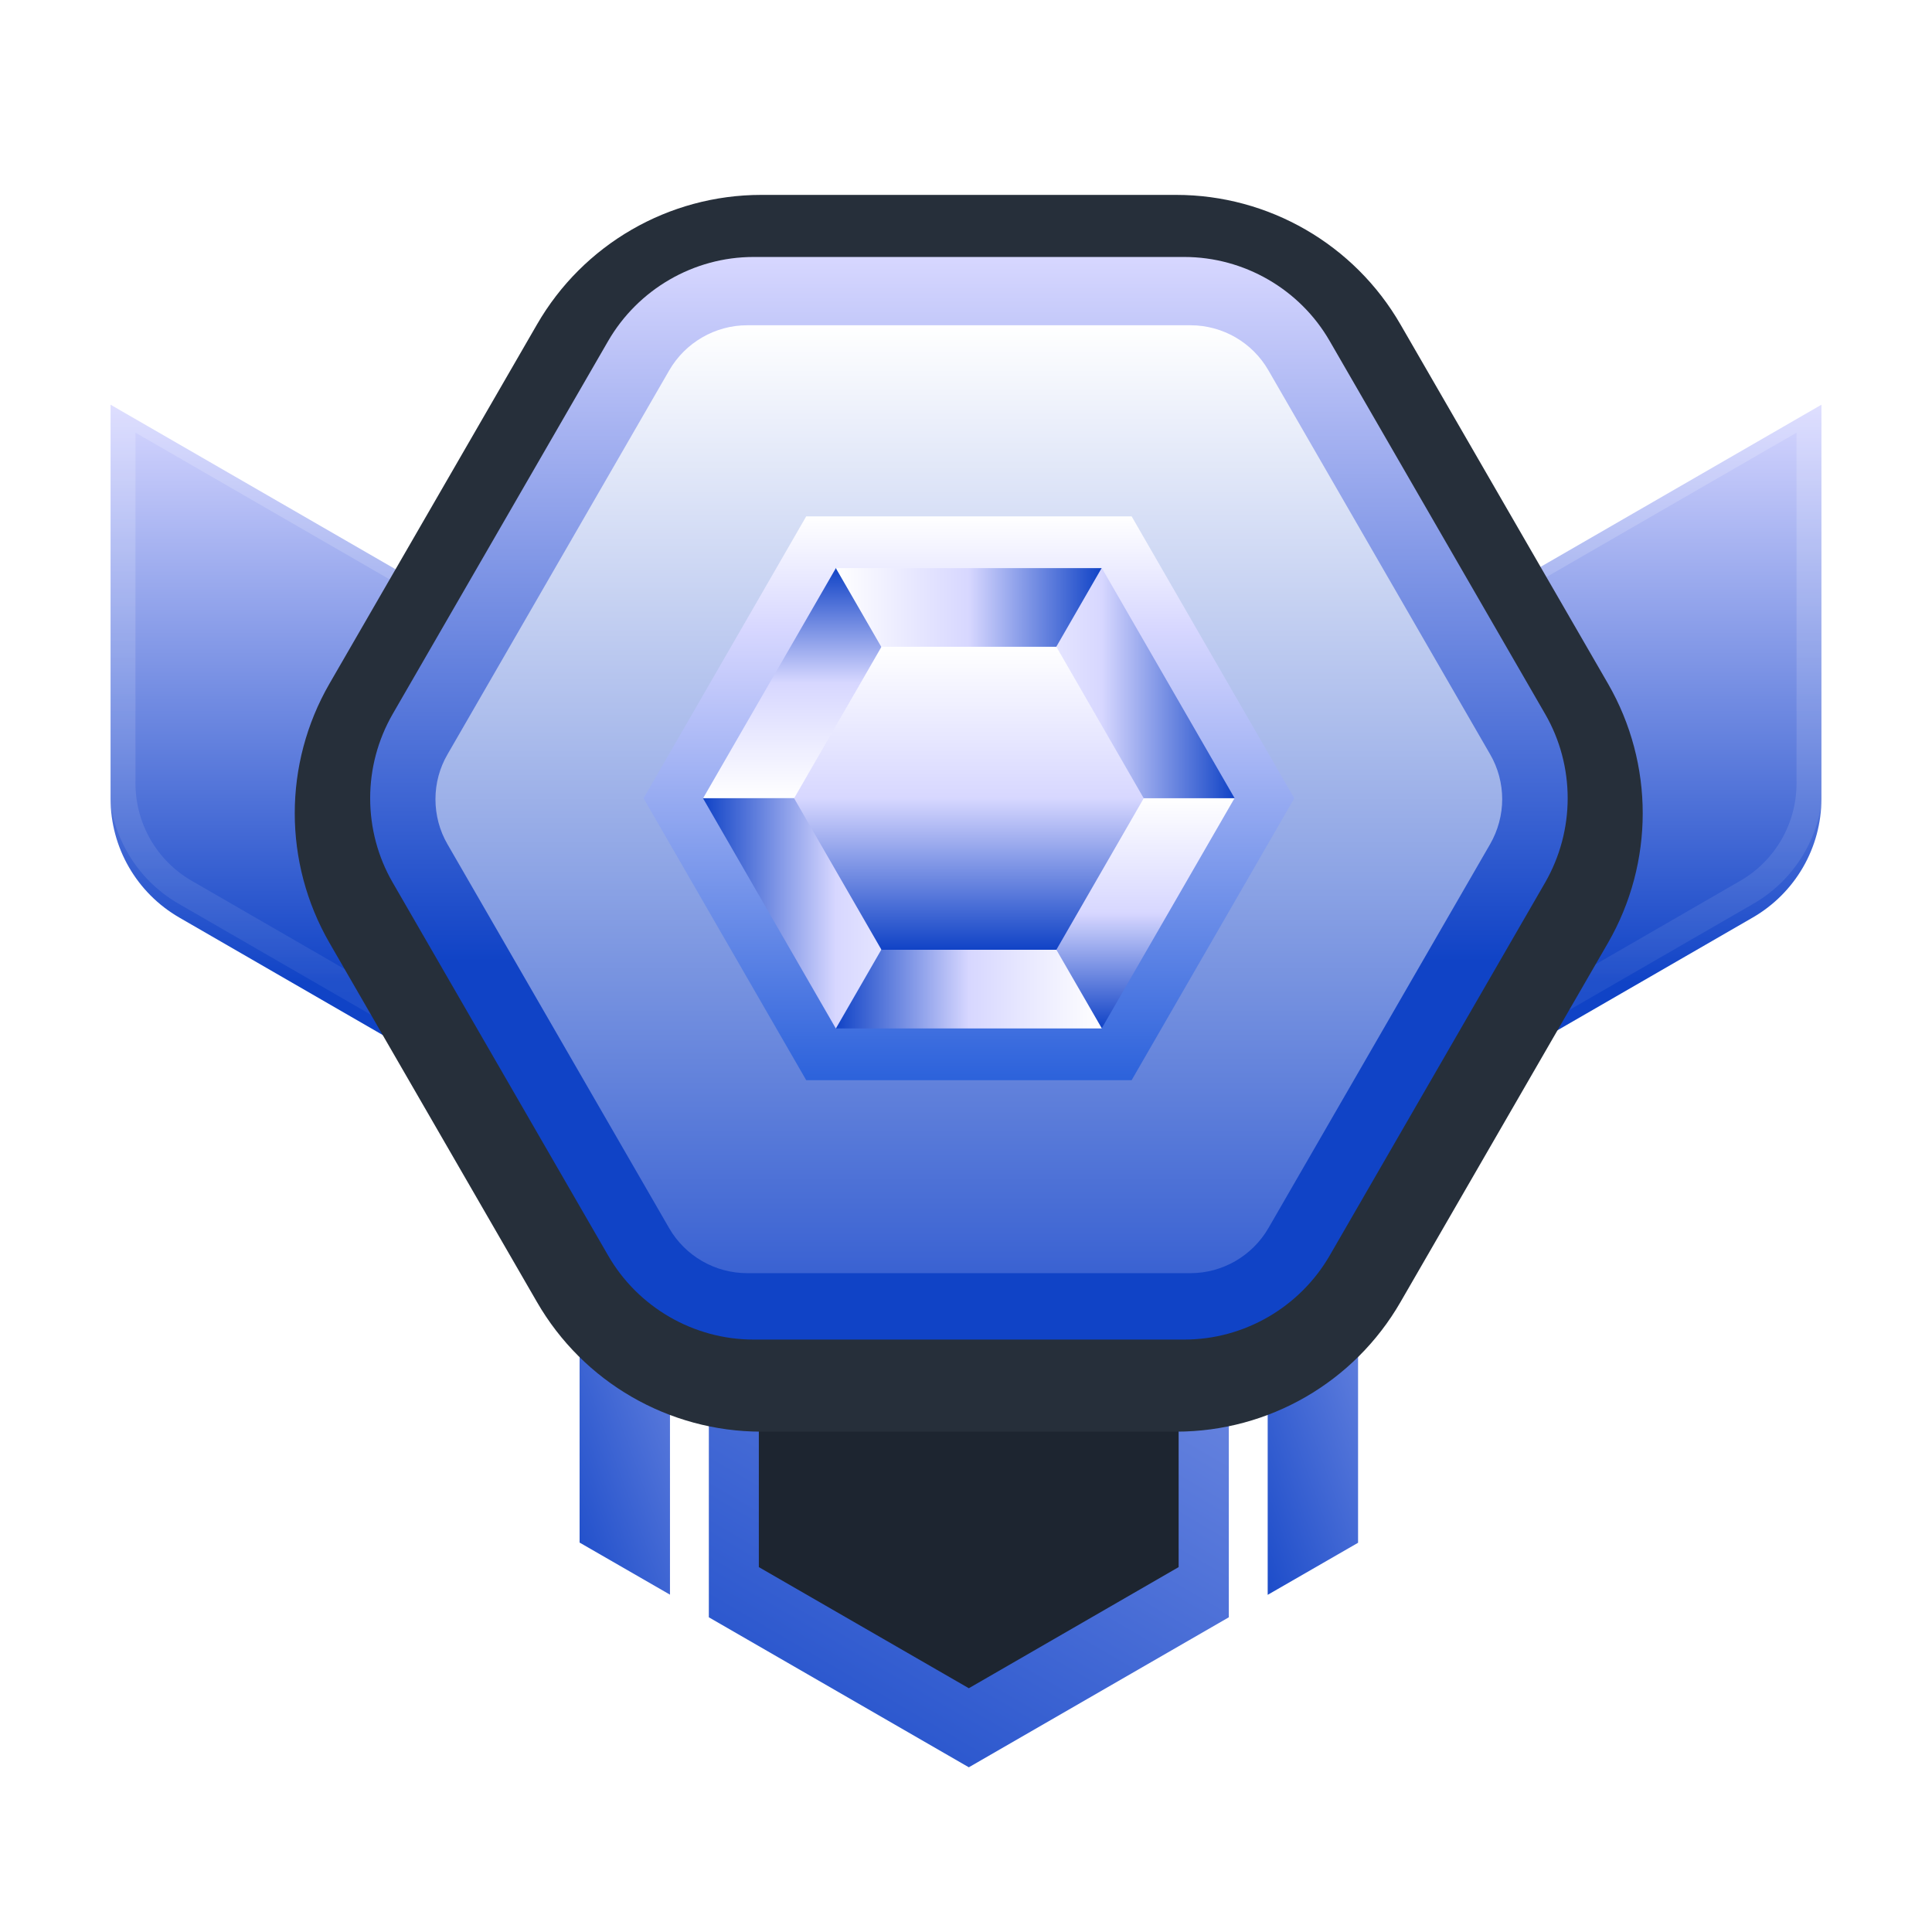
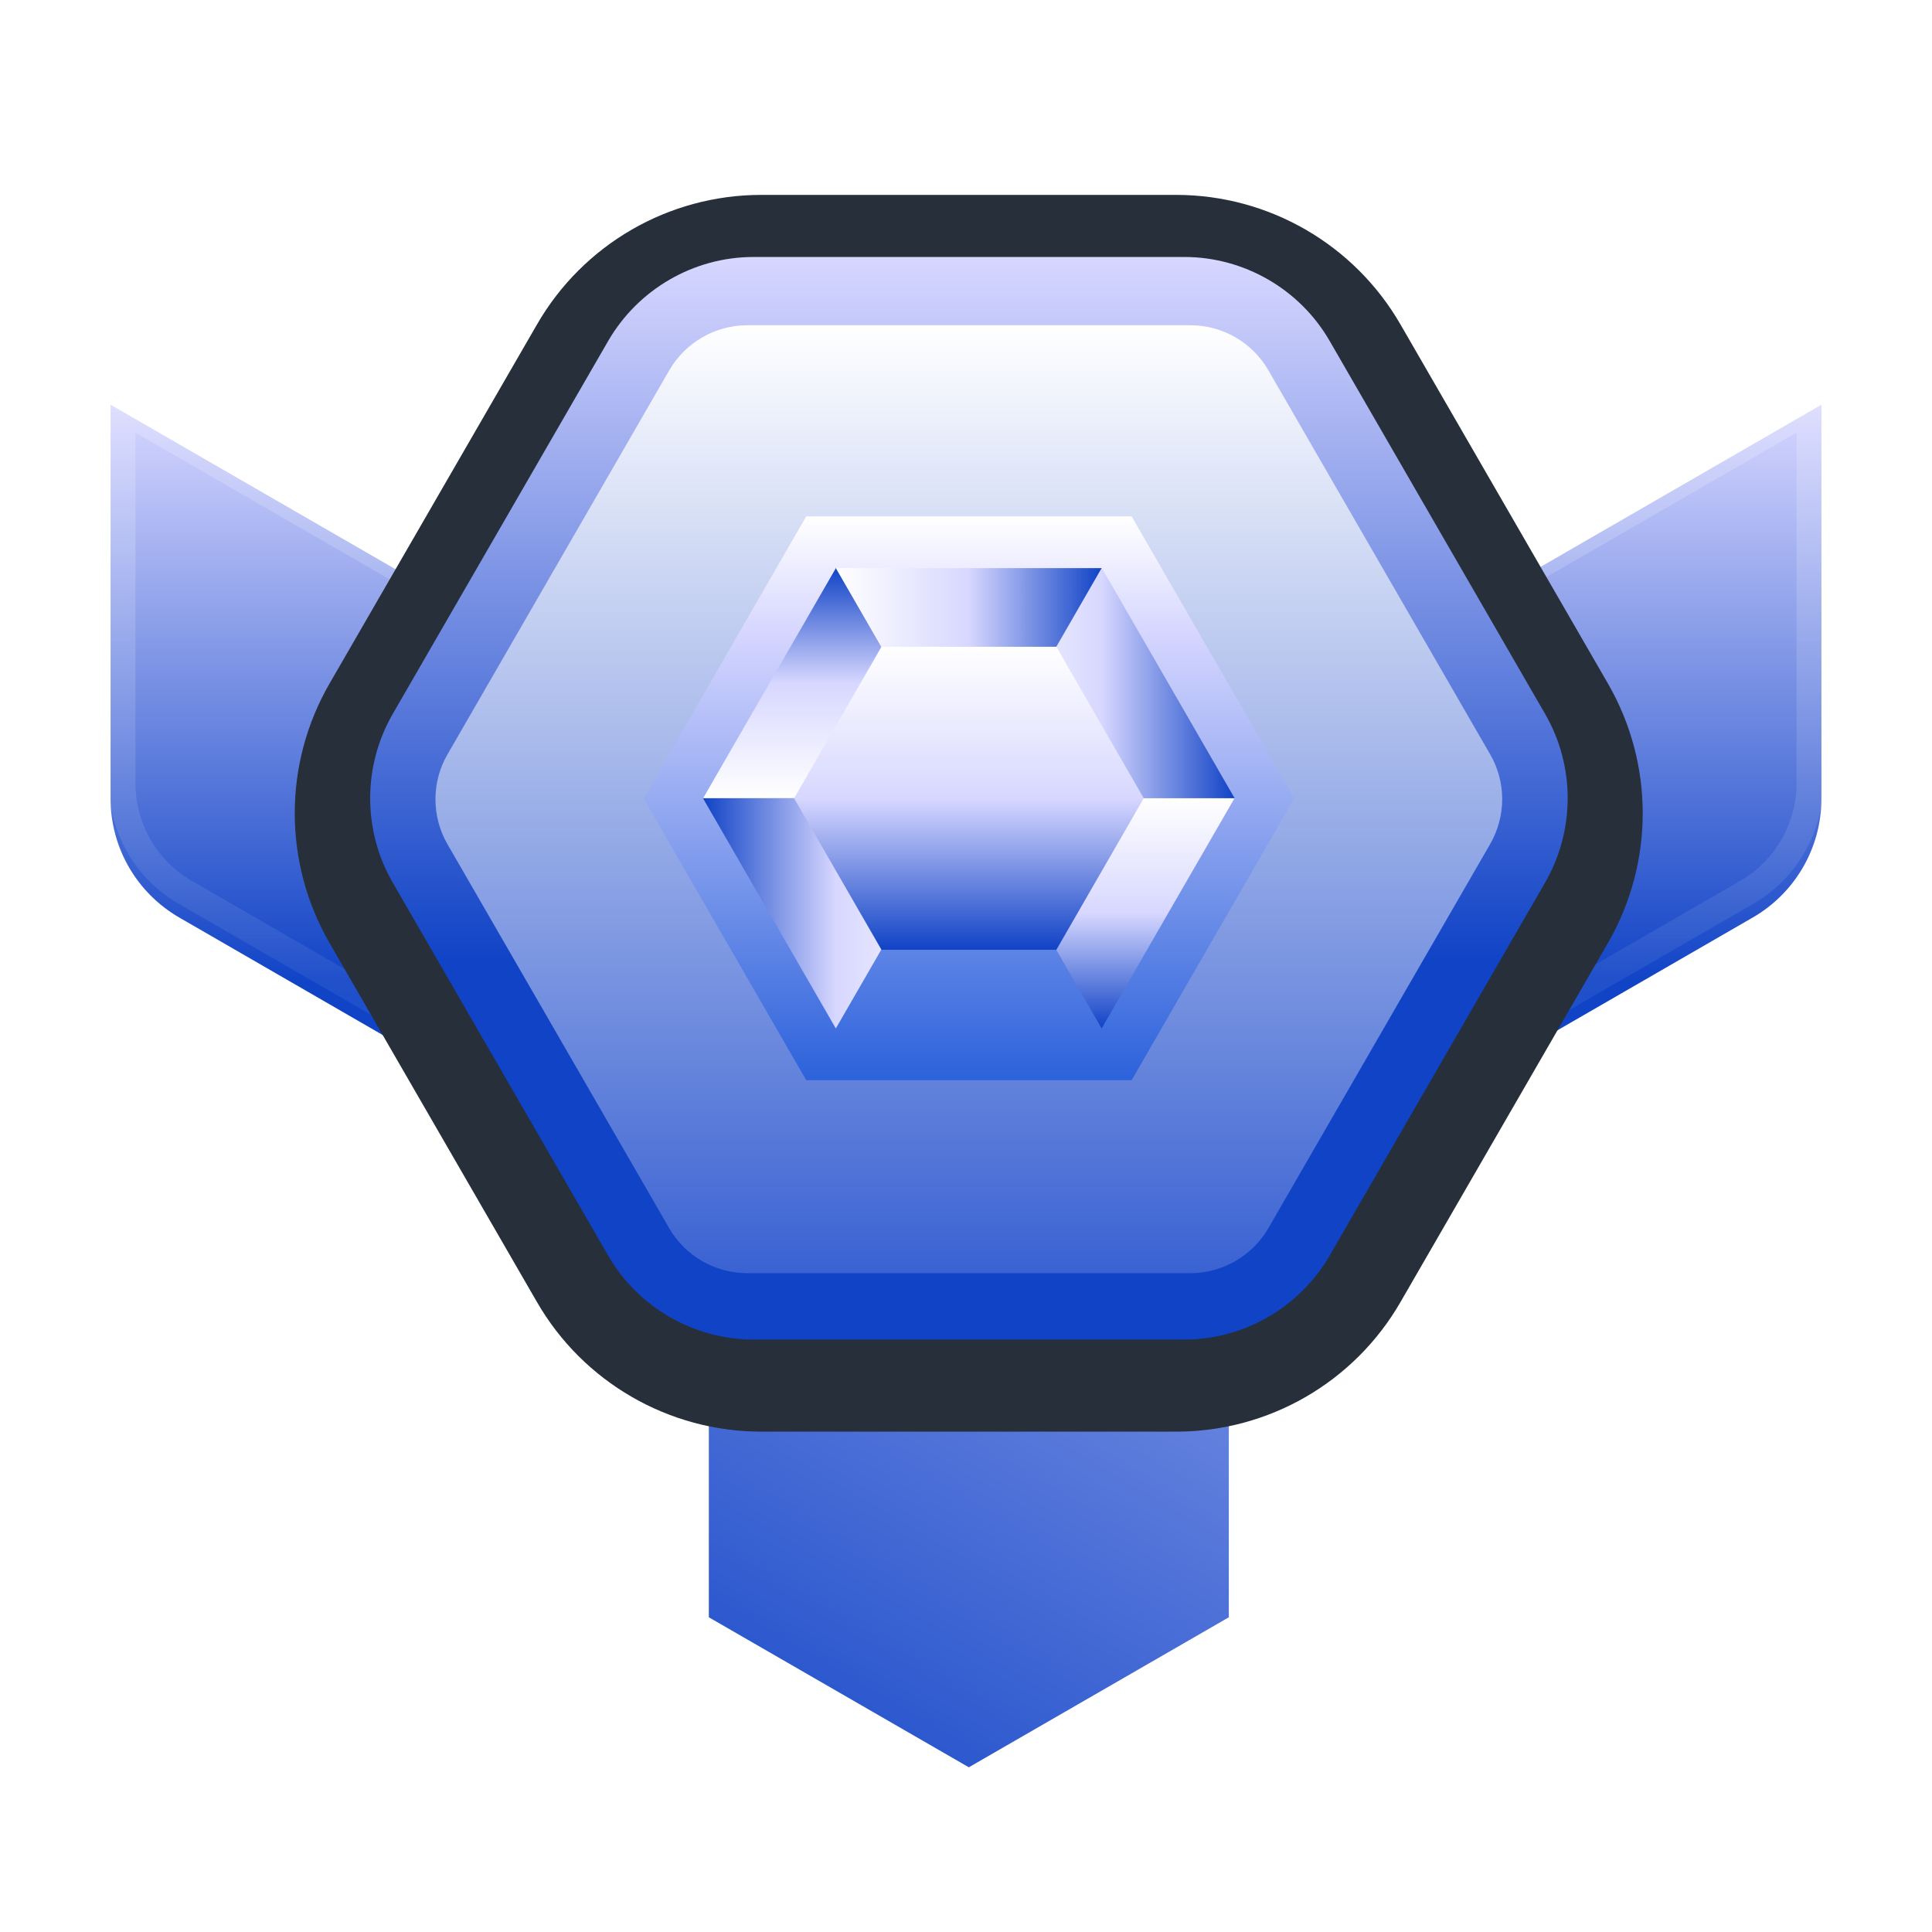
<svg xmlns="http://www.w3.org/2000/svg" xmlns:xlink="http://www.w3.org/1999/xlink" viewBox="0 0 1024 1024">
  <defs>
    <linearGradient id="linear-gradient" x1="774.8" y1="819.5" x2="774.8" y2="513.1" gradientTransform="translate(0 1026) scale(1 -1)" gradientUnits="userSpaceOnUse">
      <stop offset="0" stop-color="#d7d7ff" />
      <stop offset="1" stop-color="#1043c6" />
    </linearGradient>
    <filter id="drop-shadow-1" filterUnits="userSpaceOnUse">
      <feOffset dx="0" dy="8" />
      <feGaussianBlur result="blur" stdDeviation="8" />
      <feFlood flood-color="#000" flood-opacity=".5" />
      <feComposite in2="blur" operator="in" />
      <feComposite in="SourceGraphic" />
    </filter>
    <linearGradient id="linear-gradient-2" x1="774.8" y1="820.9" x2="774.8" y2="347.3" gradientTransform="translate(0 1026) scale(1 -1)" gradientUnits="userSpaceOnUse">
      <stop offset="0" stop-color="#fff" />
      <stop offset="1" stop-color="#fff" stop-opacity="0" />
    </linearGradient>
    <linearGradient id="linear-gradient-3" x1="481.2" y1="450.3" x2="227.6" y2="358.2" xlink:href="#linear-gradient" />
    <filter id="drop-shadow-2" filterUnits="userSpaceOnUse">
      <feOffset dx="0" dy="8" />
      <feGaussianBlur result="blur-2" stdDeviation="8" />
      <feFlood flood-color="#000" flood-opacity=".5" />
      <feComposite in2="blur-2" operator="in" />
      <feComposite in="SourceGraphic" />
    </filter>
    <linearGradient id="linear-gradient-4" x1="842.9" y1="457.9" x2="589.5" y2="366" xlink:href="#linear-gradient" />
    <filter id="drop-shadow-3" filterUnits="userSpaceOnUse">
      <feOffset dx="0" dy="8" />
      <feGaussianBlur result="blur-3" stdDeviation="8" />
      <feFlood flood-color="#000" flood-opacity=".5" />
      <feComposite in2="blur-3" operator="in" />
      <feComposite in="SourceGraphic" />
    </filter>
    <linearGradient id="linear-gradient-5" x1="744.9" y1="785.7" x2="324.4" y2="66.5" xlink:href="#linear-gradient" />
    <filter id="drop-shadow-4" filterUnits="userSpaceOnUse">
      <feOffset dx="0" dy="8" />
      <feGaussianBlur result="blur-4" stdDeviation="8" />
      <feFlood flood-color="#000" flood-opacity=".5" />
      <feComposite in2="blur-4" operator="in" />
      <feComposite in="SourceGraphic" />
    </filter>
    <linearGradient id="linear-gradient-6" x1="249.2" x2="249.2" xlink:href="#linear-gradient" />
    <filter id="drop-shadow-5" filterUnits="userSpaceOnUse">
      <feOffset dx="0" dy="8" />
      <feGaussianBlur result="blur-5" stdDeviation="8" />
      <feFlood flood-color="#000" flood-opacity=".5" />
      <feComposite in2="blur-5" operator="in" />
      <feComposite in="SourceGraphic" />
    </filter>
    <linearGradient id="linear-gradient-7" x1="249.2" y1="820.9" x2="249.2" y2="347.3" xlink:href="#linear-gradient-2" />
    <filter id="drop-shadow-6" filterUnits="userSpaceOnUse">
      <feOffset dx="0" dy="8" />
      <feGaussianBlur result="blur-6" stdDeviation="8" />
      <feFlood flood-color="#000" flood-opacity=".5" />
      <feComposite in2="blur-6" operator="in" />
      <feComposite in="SourceGraphic" />
    </filter>
    <linearGradient id="linear-gradient-8" x1="513.5" y1="889.7" x2="513.5" y2="516.5" xlink:href="#linear-gradient" />
    <linearGradient id="linear-gradient-9" x1="513.5" y1="853.6" x2="513.5" y2="351.2" gradientTransform="translate(0 1026) scale(1 -1)" gradientUnits="userSpaceOnUse">
      <stop offset="0" stop-color="#fff" />
      <stop offset="1" stop-color="#3a62d2" />
    </linearGradient>
    <linearGradient id="linear-gradient-10" x1="513.5" y1="752.3" x2="513.5" y2="453.5" gradientTransform="translate(0 1026) scale(1 -1)" gradientUnits="userSpaceOnUse">
      <stop offset="0" stop-color="#fff" />
      <stop offset=".2" stop-color="#d7d7ff" />
      <stop offset="1" stop-color="#2c62db" />
    </linearGradient>
    <linearGradient id="linear-gradient-11" x1="513.5" y1="663.9" x2="654.4" y2="663.9" gradientTransform="translate(0 1026) scale(1 -1)" gradientUnits="userSpaceOnUse">
      <stop offset="0" stop-color="#fff" />
      <stop offset=".5" stop-color="#d7d7ff" />
      <stop offset="1" stop-color="#1043c6" />
    </linearGradient>
    <linearGradient id="linear-gradient-12" x1="583.9" y1="602.9" x2="583.9" y2="480.9" xlink:href="#linear-gradient-11" />
    <linearGradient id="linear-gradient-13" x1="584" y1="541.9" x2="443.1" y2="541.9" xlink:href="#linear-gradient-11" />
    <linearGradient id="linear-gradient-14" x1="513.5" y1="541.9" x2="372.6" y2="541.9" xlink:href="#linear-gradient-11" />
    <linearGradient id="linear-gradient-15" x1="443.1" y1="602.9" x2="443.1" y2="725" xlink:href="#linear-gradient-11" />
    <linearGradient id="linear-gradient-16" x1="443.1" x2="584" xlink:href="#linear-gradient-11" />
    <linearGradient id="linear-gradient-17" x1="513.5" y1="683.2" x2="513.5" y2="522.6" xlink:href="#linear-gradient-11" />
  </defs>
  <g isolation="isolate">
    <g id="Layer_1" data-name="Layer 1">
      <g>
        <path d="M929,478.3l-344.8,199.1v-250.8l381.2-220.1v208.8c0,26-13.9,50-36.4,63Z" fill="url(#linear-gradient)" filter="url(#drop-shadow-1)" stroke-width="0" />
        <path d="M925.9,472.9l-335.5,193.7v-236.5l368.8-212.9v198c0,23.8-12.7,45.8-33.3,57.7Z" fill="none" isolation="isolate" mix-blend-mode="overlay" stroke="url(#linear-gradient-2)" stroke-opacity=".2" stroke-width="14" />
-         <path d="M307.2,809.6l47.9,27.6v-414.2h-47.9v386.6Z" fill="url(#linear-gradient-3)" filter="url(#drop-shadow-2)" stroke-width="0" />
-         <path d="M671.9,423.1v414.2l47.9-27.6v-386.6h-47.9Z" fill="url(#linear-gradient-4)" filter="url(#drop-shadow-3)" stroke-width="0" />
        <path d="M375.7,423.1v426.1l137.8,79.5,137.8-79.5v-426.1h-275.5Z" fill="url(#linear-gradient-5)" filter="url(#drop-shadow-4)" stroke-width="0" />
-         <path d="M402.2,830.6v-373.7h222.5v373.7l-111.2,64.2-111.3-64.2Z" fill="#1d2530" stroke-width="0" />
        <path d="M95,478.3l344.8,199.1v-250.8L58.6,206.5v208.8c0,26,13.9,50,36.4,63Z" fill="url(#linear-gradient-6)" filter="url(#drop-shadow-5)" stroke-width="0" />
        <path d="M64.8,217.2l368.8,212.9v236.5L98.1,472.9c-20.6-11.9-33.3-33.9-33.3-57.7v-198Z" fill="none" isolation="isolate" mix-blend-mode="overlay" stroke="url(#linear-gradient-7)" stroke-opacity=".2" stroke-width="14" />
        <path d="M623.4,95.3h-219.9c-49.1,0-94.4,26.2-118.9,68.7l-110,190.4c-24.5,42.5-24.5,94.8,0,137.3l110,190.4c24.5,42.5,69.9,68.7,118.9,68.7h219.9c49.1,0,94.4-26.2,118.9-68.7l110-190.4c24.5-42.5,24.5-94.8,0-137.3l-110-190.4c-24.5-42.5-69.9-68.7-118.9-68.7Z" fill="#262f3a" filter="url(#drop-shadow-6)" stroke-width="0" />
        <path d="M830.9,423.1c0,15.6-4.1,31-11.9,44.6l-114.2,197.7c-15.9,27.5-45.4,44.6-77.1,44.6h-228.3c-31.7,0-61.3-17.1-77.1-44.6l-114.2-197.7c-7.8-13.5-11.9-28.9-11.9-44.6s4.1-31,11.9-44.6l114.2-197.7c15.9-27.5,45.4-44.6,77.1-44.6h228.3c31.7,0,61.3,17.1,77.1,44.6l114.2,197.7c7.8,13.5,11.9,28.9,11.9,44.6Z" fill="url(#linear-gradient-8)" stroke-width="0" />
        <path d="M796.2,423.5c0,8.3-2.2,16.6-6.4,23.9l-117.5,203.5c-8.5,14.7-24.3,23.9-41.3,23.9h-235c-17,0-32.8-9.1-41.3-23.8l-117.5-203.5c-4.2-7.2-6.4-15.5-6.4-23.9s2.2-16.6,6.4-23.8l117.5-203.5c8.5-14.7,24.3-23.9,41.3-23.9h235c17,0,32.8,9.1,41.3,23.9l117.5,203.5c4.2,7.2,6.4,15.5,6.4,23.9h0Z" fill="url(#linear-gradient-9)" stroke-width="0" />
        <path d="M686,423.1l-86.2-149.4h-172.5l-86.2,149.4,86.2,149.4h172.5l86.2-149.4Z" fill="url(#linear-gradient-10)" stroke-width="0" />
        <path d="M654.4,423.1l-70.4-122-70.4,122h140.9Z" fill="url(#linear-gradient-11)" stroke-width="0" />
        <path d="M513.5,423.1l70.4,122,70.4-122h-140.9Z" fill="url(#linear-gradient-12)" stroke-width="0" />
-         <path d="M513.5,423.1l-70.4,122h140.9l-70.4-122Z" fill="url(#linear-gradient-13)" stroke-width="0" />
        <path d="M513.5,423.1h-140.9l70.4,122,70.4-122Z" fill="url(#linear-gradient-14)" stroke-width="0" />
        <path d="M443.1,301l-70.4,122h140.9l-70.4-122Z" fill="url(#linear-gradient-15)" stroke-width="0" />
        <path d="M513.5,423.1l70.4-122h-140.9l70.4,122Z" fill="url(#linear-gradient-16)" stroke-width="0" />
        <path d="M606.2,423.1l-46.3-80.3h-92.7l-46.3,80.3,46.3,80.3h92.7l46.3-80.3Z" fill="url(#linear-gradient-17)" stroke-width="0" />
      </g>
    </g>
  </g>
</svg>